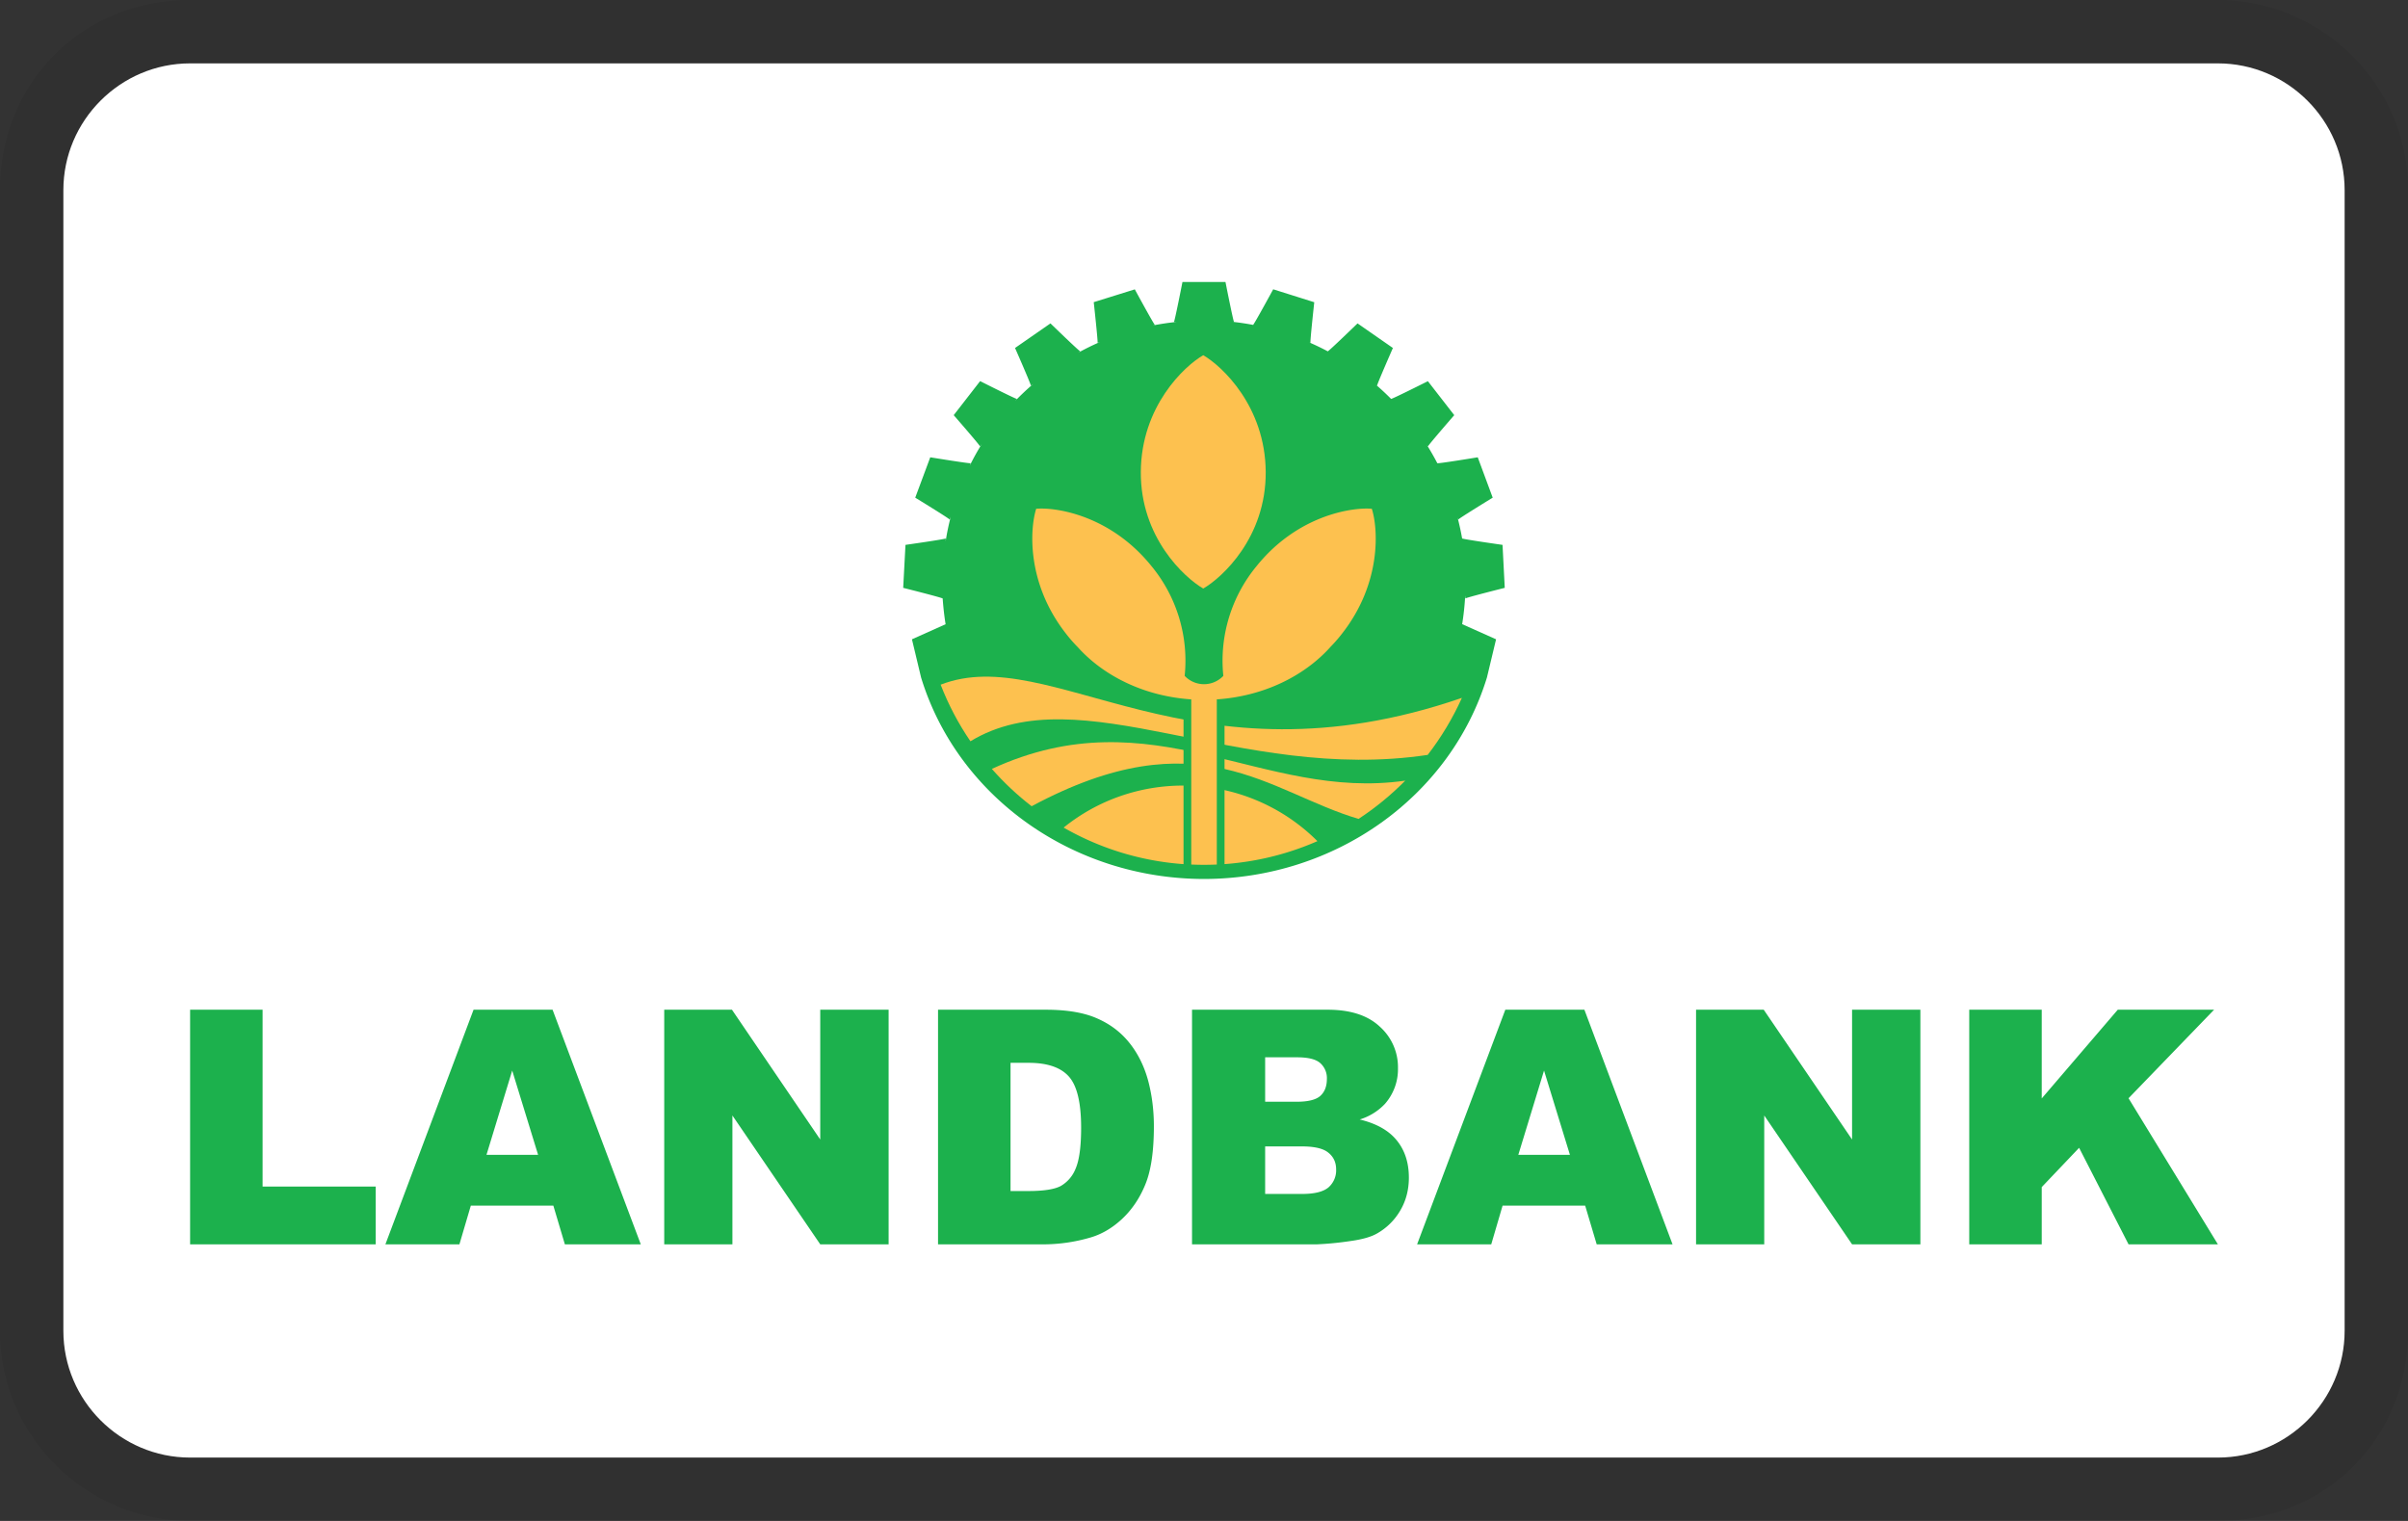
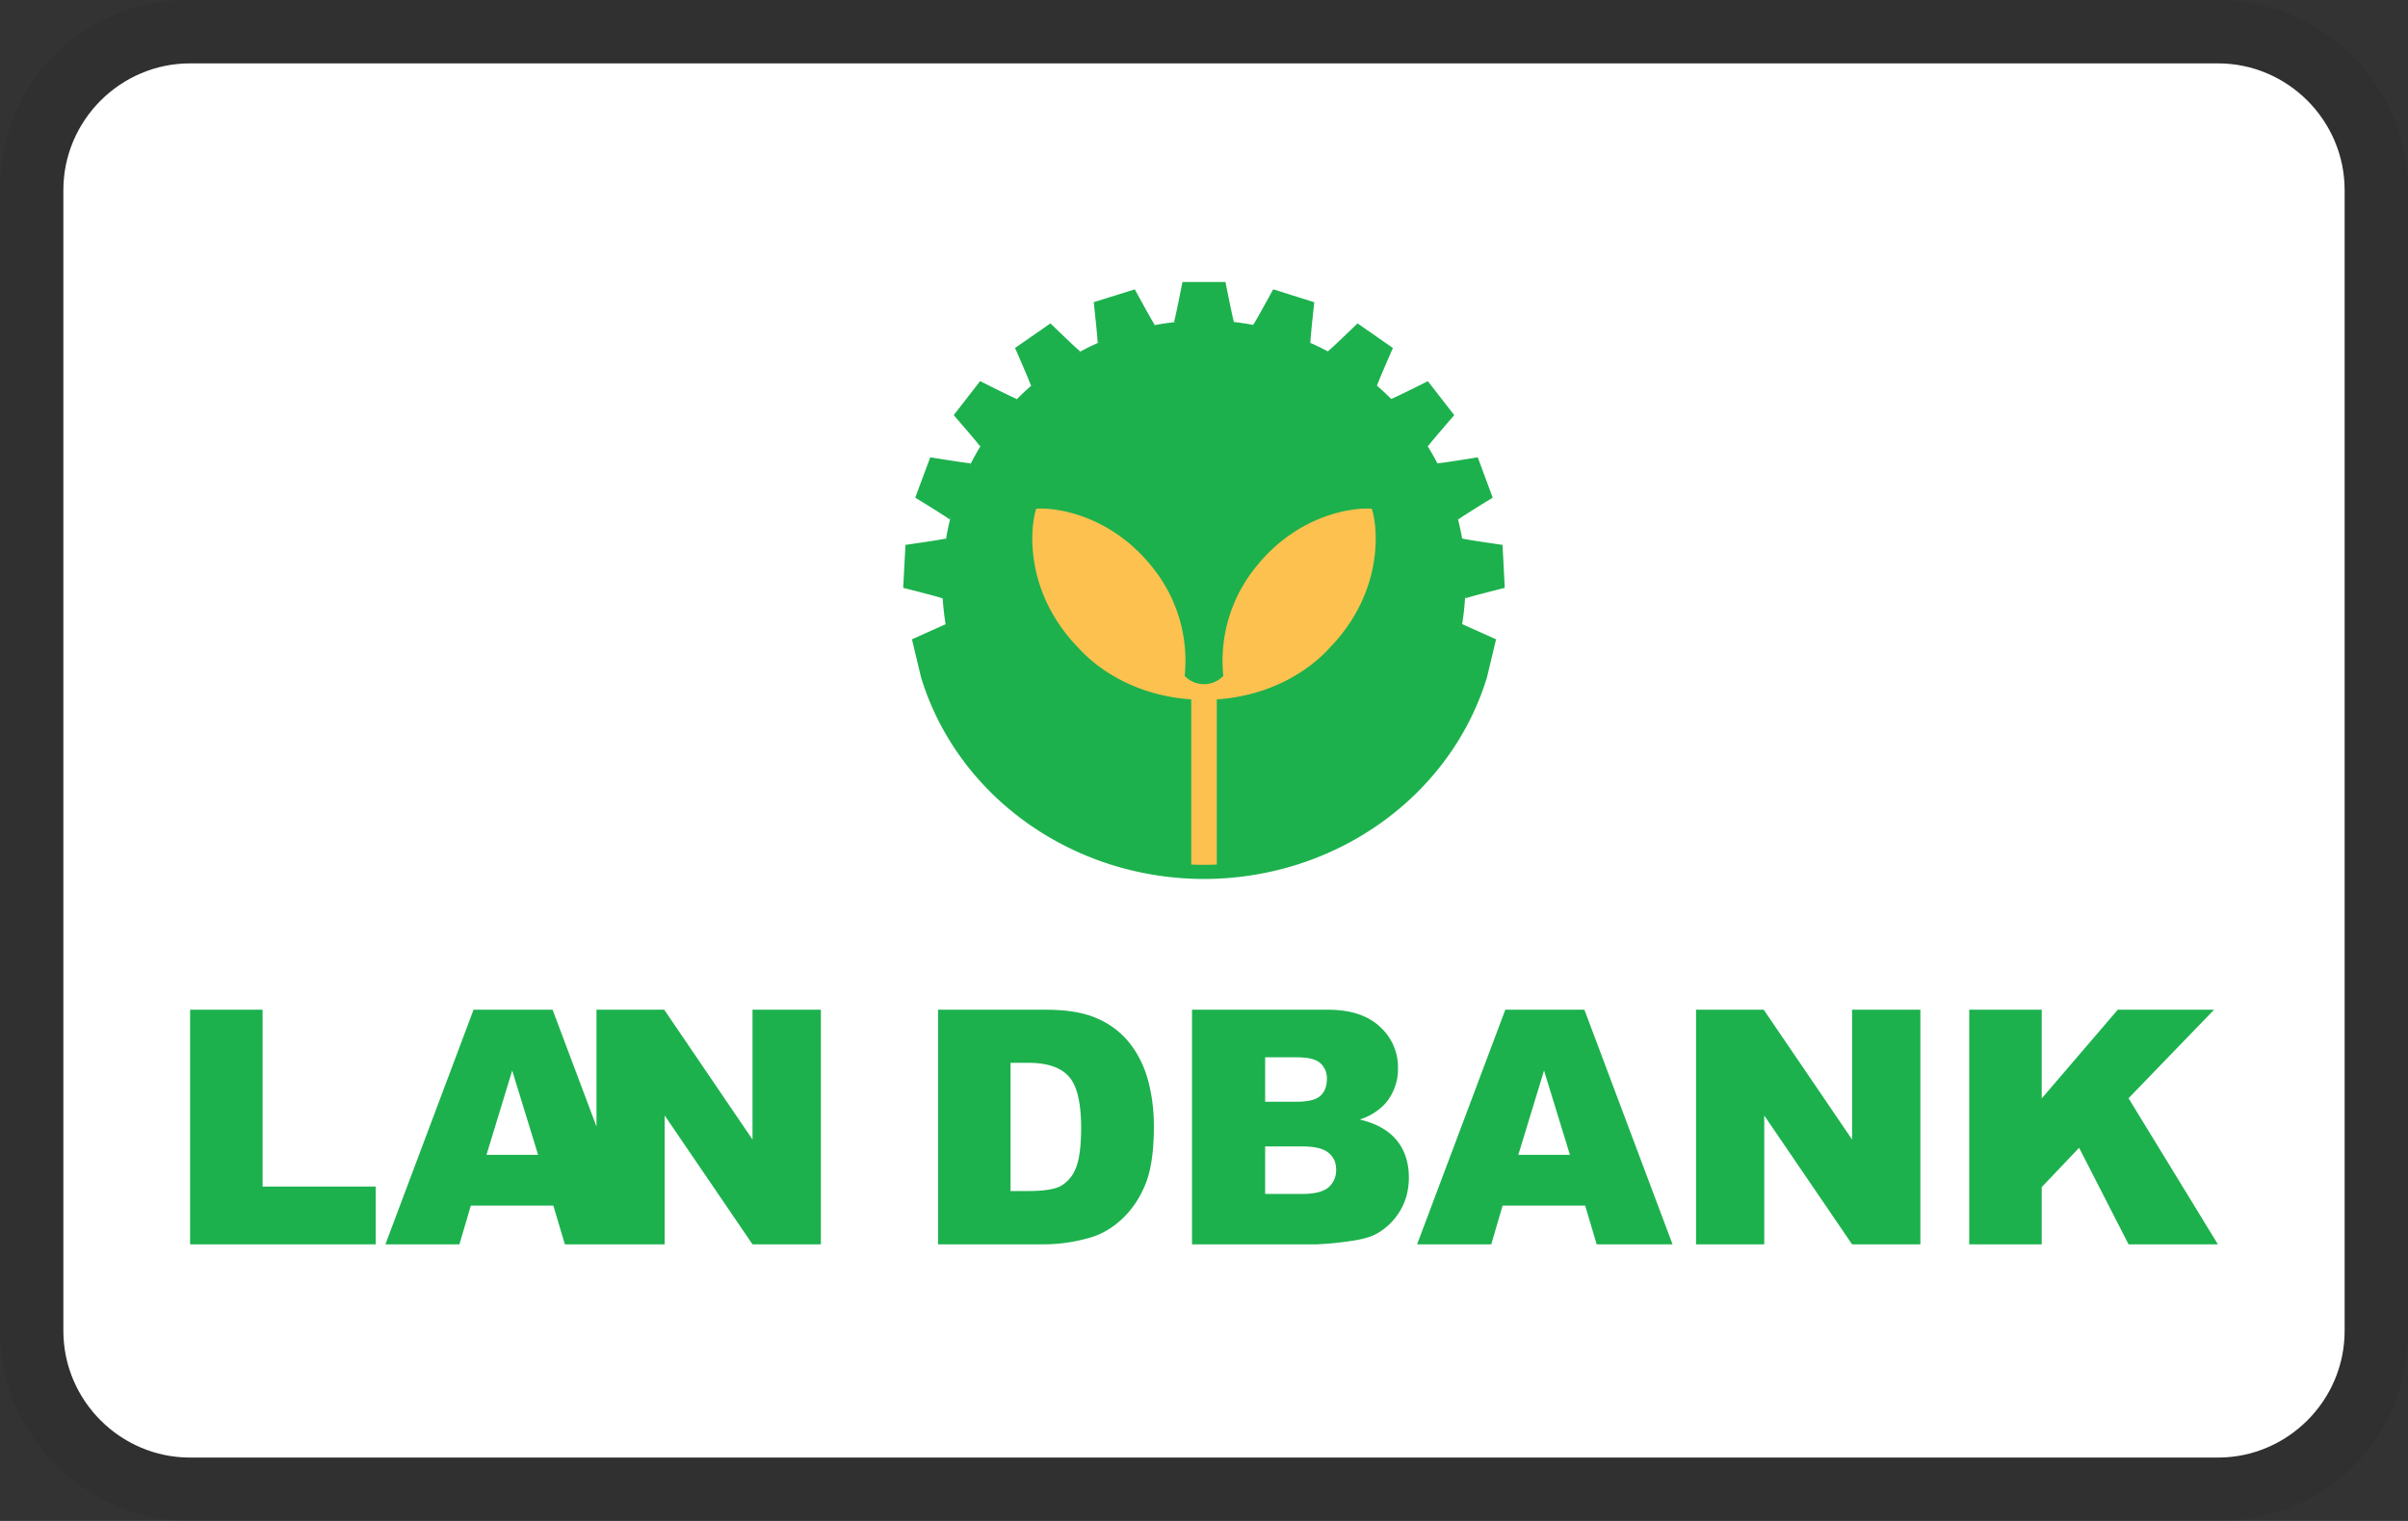
<svg xmlns="http://www.w3.org/2000/svg" width="38" height="24" viewBox="0 0 38 24" role="img" fill="none" aria-labelledby="pi-landbank">
  <rect x="0" y="0" width="38" height="24" fill="#333333" stroke="none" />
  <title id="pi-landbank">Land Bank</title>
  <g>
    <path opacity=".07" d="M35 0H3C1.3 0 0 1.3 0 3v18c0 1.7 1.4 3 3 3h32c1.7 0 3-1.3 3-3V3c0-1.7-1.4-3-3-3z" fill="#000" />
    <path d="M35 1c1.1 0 2 .9 2 2v18c0 1.1-.9 2-2 2H3c-1.1 0-2-.9-2-2V3c0-1.1.9-2 2-2h32z" fill="#fff" />
    <path d="M18.66 4.45s-.123.628-.135.63h.042a4.131 4.131 0 00-.376.056l.034-.01c-.012.002-.317-.56-.317-.56l-.648.202s.07.637.06.641l.04-.013a4.142 4.142 0 00-.346.17l.033-.023c-.011.006-.47-.44-.47-.44l-.559.388s.258.586.249.594l.037-.026a4.15 4.15 0 00-.284.268l.027-.033c-.009.008-.58-.28-.58-.28l-.417.537s.421.483.415.493l.028-.037c-.07.112-.133.226-.191.344l.015-.042c-.005.01-.637-.093-.637-.093l-.237.637s.546.334.543.346l.017-.044c-.033.128-.06.257-.08.387l.002-.046c-.002.012-.636.102-.636.102l-.036.678s.621.156.622.168v-.011c.01.14.025.28.047.417l-.531.238.144.602c.576 1.882 2.395 3.178 4.465 3.18 2.07-.002 3.888-1.298 4.465-3.18l.144-.602-.535-.239c.024-.15.04-.3.048-.451l.003.046c0-.012.621-.168.621-.168l-.035-.678s-.634-.09-.636-.102v.01a4.11 4.11 0 00-.073-.337l.011.03c-.003-.012.543-.346.543-.346l-.236-.637s-.632.104-.638.093a4.095 4.095 0 00-.165-.288l.018.023c-.006-.01.414-.493.414-.493l-.416-.536s-.572.287-.58.279l.003.004a4.134 4.134 0 00-.244-.228l.02.015c-.008-.008.249-.594.249-.594l-.558-.388s-.46.446-.47.44l.008.005a4.134 4.134 0 00-.3-.145l.02.006c-.011-.004.059-.64.059-.64l-.648-.204s-.306.563-.317.56l.012.004a4.125 4.125 0 00-.33-.05h.017c-.011 0-.135-.629-.135-.629h-.679z" fill="#1CB14D" />
-     <path fill-rule="evenodd" clip-rule="evenodd" d="M18.003 7.446c-.007 1.035.69 1.67.985 1.841.296-.17.993-.806.986-1.841-.007-1.034-.69-1.67-.986-1.841-.296.17-.979.806-.985 1.841zM14.844 10.804c.123.317.281.616.47.893 1.727-1.049 4.228.663 7.216.215.213-.276.395-.578.54-.9-4.287 1.478-6.474-.89-8.226-.208z" fill="#FDC14F" />
-     <path fill-rule="evenodd" clip-rule="evenodd" d="M15.652 12.133c.19.216.4.413.628.589 2.646-1.418 3.736-.22 5.159.2.267-.175.514-.378.737-.604-2.265.328-3.972-1.36-6.524-.185z" fill="#FDC14F" />
-     <path d="M18.668 12.396c-.668 0-1.335.221-1.883.663a4.438 4.438 0 002.215.588c.637 0 1.242-.134 1.79-.374a2.997 2.997 0 00-2.122-.877z" fill="#FDC14F" />
-     <path d="M19.324 10.967h-.647v2.759h.647v-2.759z" fill="#1CB14D" />
    <path fill-rule="evenodd" clip-rule="evenodd" d="M16.417 8.025a.899.899 0 00-.065.003c-.095.295-.166 1.163.474 1.976.059.076.12.145.183.209.417.462 1.058.774 1.79.823v2.606a4.509 4.509 0 00.403 0v-2.606c.73-.049 1.37-.36 1.787-.82l.001-.002c.063-.064.125-.134.184-.21.64-.813.57-1.681.474-1.976a.893.893 0 00-.064-.003c-.351-.005-1.147.153-1.755.909a2.344 2.344 0 00-.524 1.731.42.42 0 01-.61 0 2.345 2.345 0 00-.523-1.731c-.609-.756-1.404-.914-1.755-.909z" fill="#FDC14F" />
-     <path d="M3 15.933h1.144v2.79h1.785v.912H3v-3.702zM8.732 19.024H7.43l-.18.611H6.082l1.391-3.702h1.247l1.392 3.702H8.914l-.182-.611zm-.24-.8l-.409-1.331-.406 1.33h.815zM10.482 15.933h1.069l1.393 2.048v-2.048h1.079v3.702h-1.079l-1.386-2.033v2.033h-1.076v-3.702zM14.803 15.933h1.7c.335 0 .605.046.81.137.207.09.378.22.513.39s.232.369.293.594c.06.226.09.465.09.718 0 .395-.045.702-.136.921-.089.217-.213.4-.373.548-.16.147-.332.244-.515.293a2.65 2.65 0 01-.682.101h-1.7v-3.702zm1.144.838v2.023h.28c.24 0 .41-.026.51-.078a.545.545 0 00.238-.278c.057-.133.086-.348.086-.644 0-.392-.064-.66-.192-.805-.128-.145-.34-.218-.636-.218h-.286zM18.81 15.933h2.142c.357 0 .63.088.82.265a.857.857 0 01.289.657.828.828 0 01-.205.563.911.911 0 01-.399.247c.266.064.461.175.586.331.126.155.19.35.19.586 0 .192-.045.365-.135.518a.986.986 0 01-.366.363c-.096.056-.24.096-.434.122a5 5 0 01-.513.05h-1.974v-3.702zm1.155 1.452h.497c.178 0 .302-.03.371-.09.071-.063.106-.152.106-.269a.315.315 0 00-.106-.252c-.069-.06-.19-.09-.363-.09h-.505v.701zm0 1.455h.583c.197 0 .336-.035.417-.104a.357.357 0 00.12-.283c0-.11-.04-.197-.12-.262-.08-.068-.22-.101-.42-.101h-.58v.75zM25.015 19.024h-1.303l-.179.611h-1.17l1.392-3.702h1.248l1.391 3.702h-1.197l-.182-.611zm-.24-.8l-.409-1.331-.406 1.33h.815zM26.765 15.933h1.068l1.394 2.048v-2.048h1.078v3.702h-1.078l-1.386-2.033v2.033h-1.076v-3.702zM31.076 15.933h1.144v1.4l1.2-1.4h1.52l-1.35 1.397L35 19.635h-1.41l-.78-1.523-.59.62v.903h-1.144v-3.702z" fill="#1CB14D" />
+     <path d="M3 15.933h1.144v2.79h1.785v.912H3v-3.702zM8.732 19.024H7.43l-.18.611H6.082l1.391-3.702h1.247l1.392 3.702H8.914l-.182-.611zm-.24-.8l-.409-1.331-.406 1.33h.815zM10.482 15.933l1.393 2.048v-2.048h1.079v3.702h-1.079l-1.386-2.033v2.033h-1.076v-3.702zM14.803 15.933h1.7c.335 0 .605.046.81.137.207.09.378.22.513.39s.232.369.293.594c.06.226.09.465.09.718 0 .395-.045.702-.136.921-.089.217-.213.4-.373.548-.16.147-.332.244-.515.293a2.65 2.65 0 01-.682.101h-1.7v-3.702zm1.144.838v2.023h.28c.24 0 .41-.026.51-.078a.545.545 0 00.238-.278c.057-.133.086-.348.086-.644 0-.392-.064-.66-.192-.805-.128-.145-.34-.218-.636-.218h-.286zM18.81 15.933h2.142c.357 0 .63.088.82.265a.857.857 0 01.289.657.828.828 0 01-.205.563.911.911 0 01-.399.247c.266.064.461.175.586.331.126.155.19.35.19.586 0 .192-.045.365-.135.518a.986.986 0 01-.366.363c-.096.056-.24.096-.434.122a5 5 0 01-.513.05h-1.974v-3.702zm1.155 1.452h.497c.178 0 .302-.03.371-.09.071-.063.106-.152.106-.269a.315.315 0 00-.106-.252c-.069-.06-.19-.09-.363-.09h-.505v.701zm0 1.455h.583c.197 0 .336-.035.417-.104a.357.357 0 00.12-.283c0-.11-.04-.197-.12-.262-.08-.068-.22-.101-.42-.101h-.58v.75zM25.015 19.024h-1.303l-.179.611h-1.17l1.392-3.702h1.248l1.391 3.702h-1.197l-.182-.611zm-.24-.8l-.409-1.331-.406 1.33h.815zM26.765 15.933h1.068l1.394 2.048v-2.048h1.078v3.702h-1.078l-1.386-2.033v2.033h-1.076v-3.702zM31.076 15.933h1.144v1.4l1.2-1.4h1.52l-1.35 1.397L35 19.635h-1.41l-.78-1.523-.59.62v.903h-1.144v-3.702z" fill="#1CB14D" />
  </g>
  <defs>
    <clipPath>
      <path fill="#fff" d="M0 0h38v24H0z" />
    </clipPath>
  </defs>
</svg>